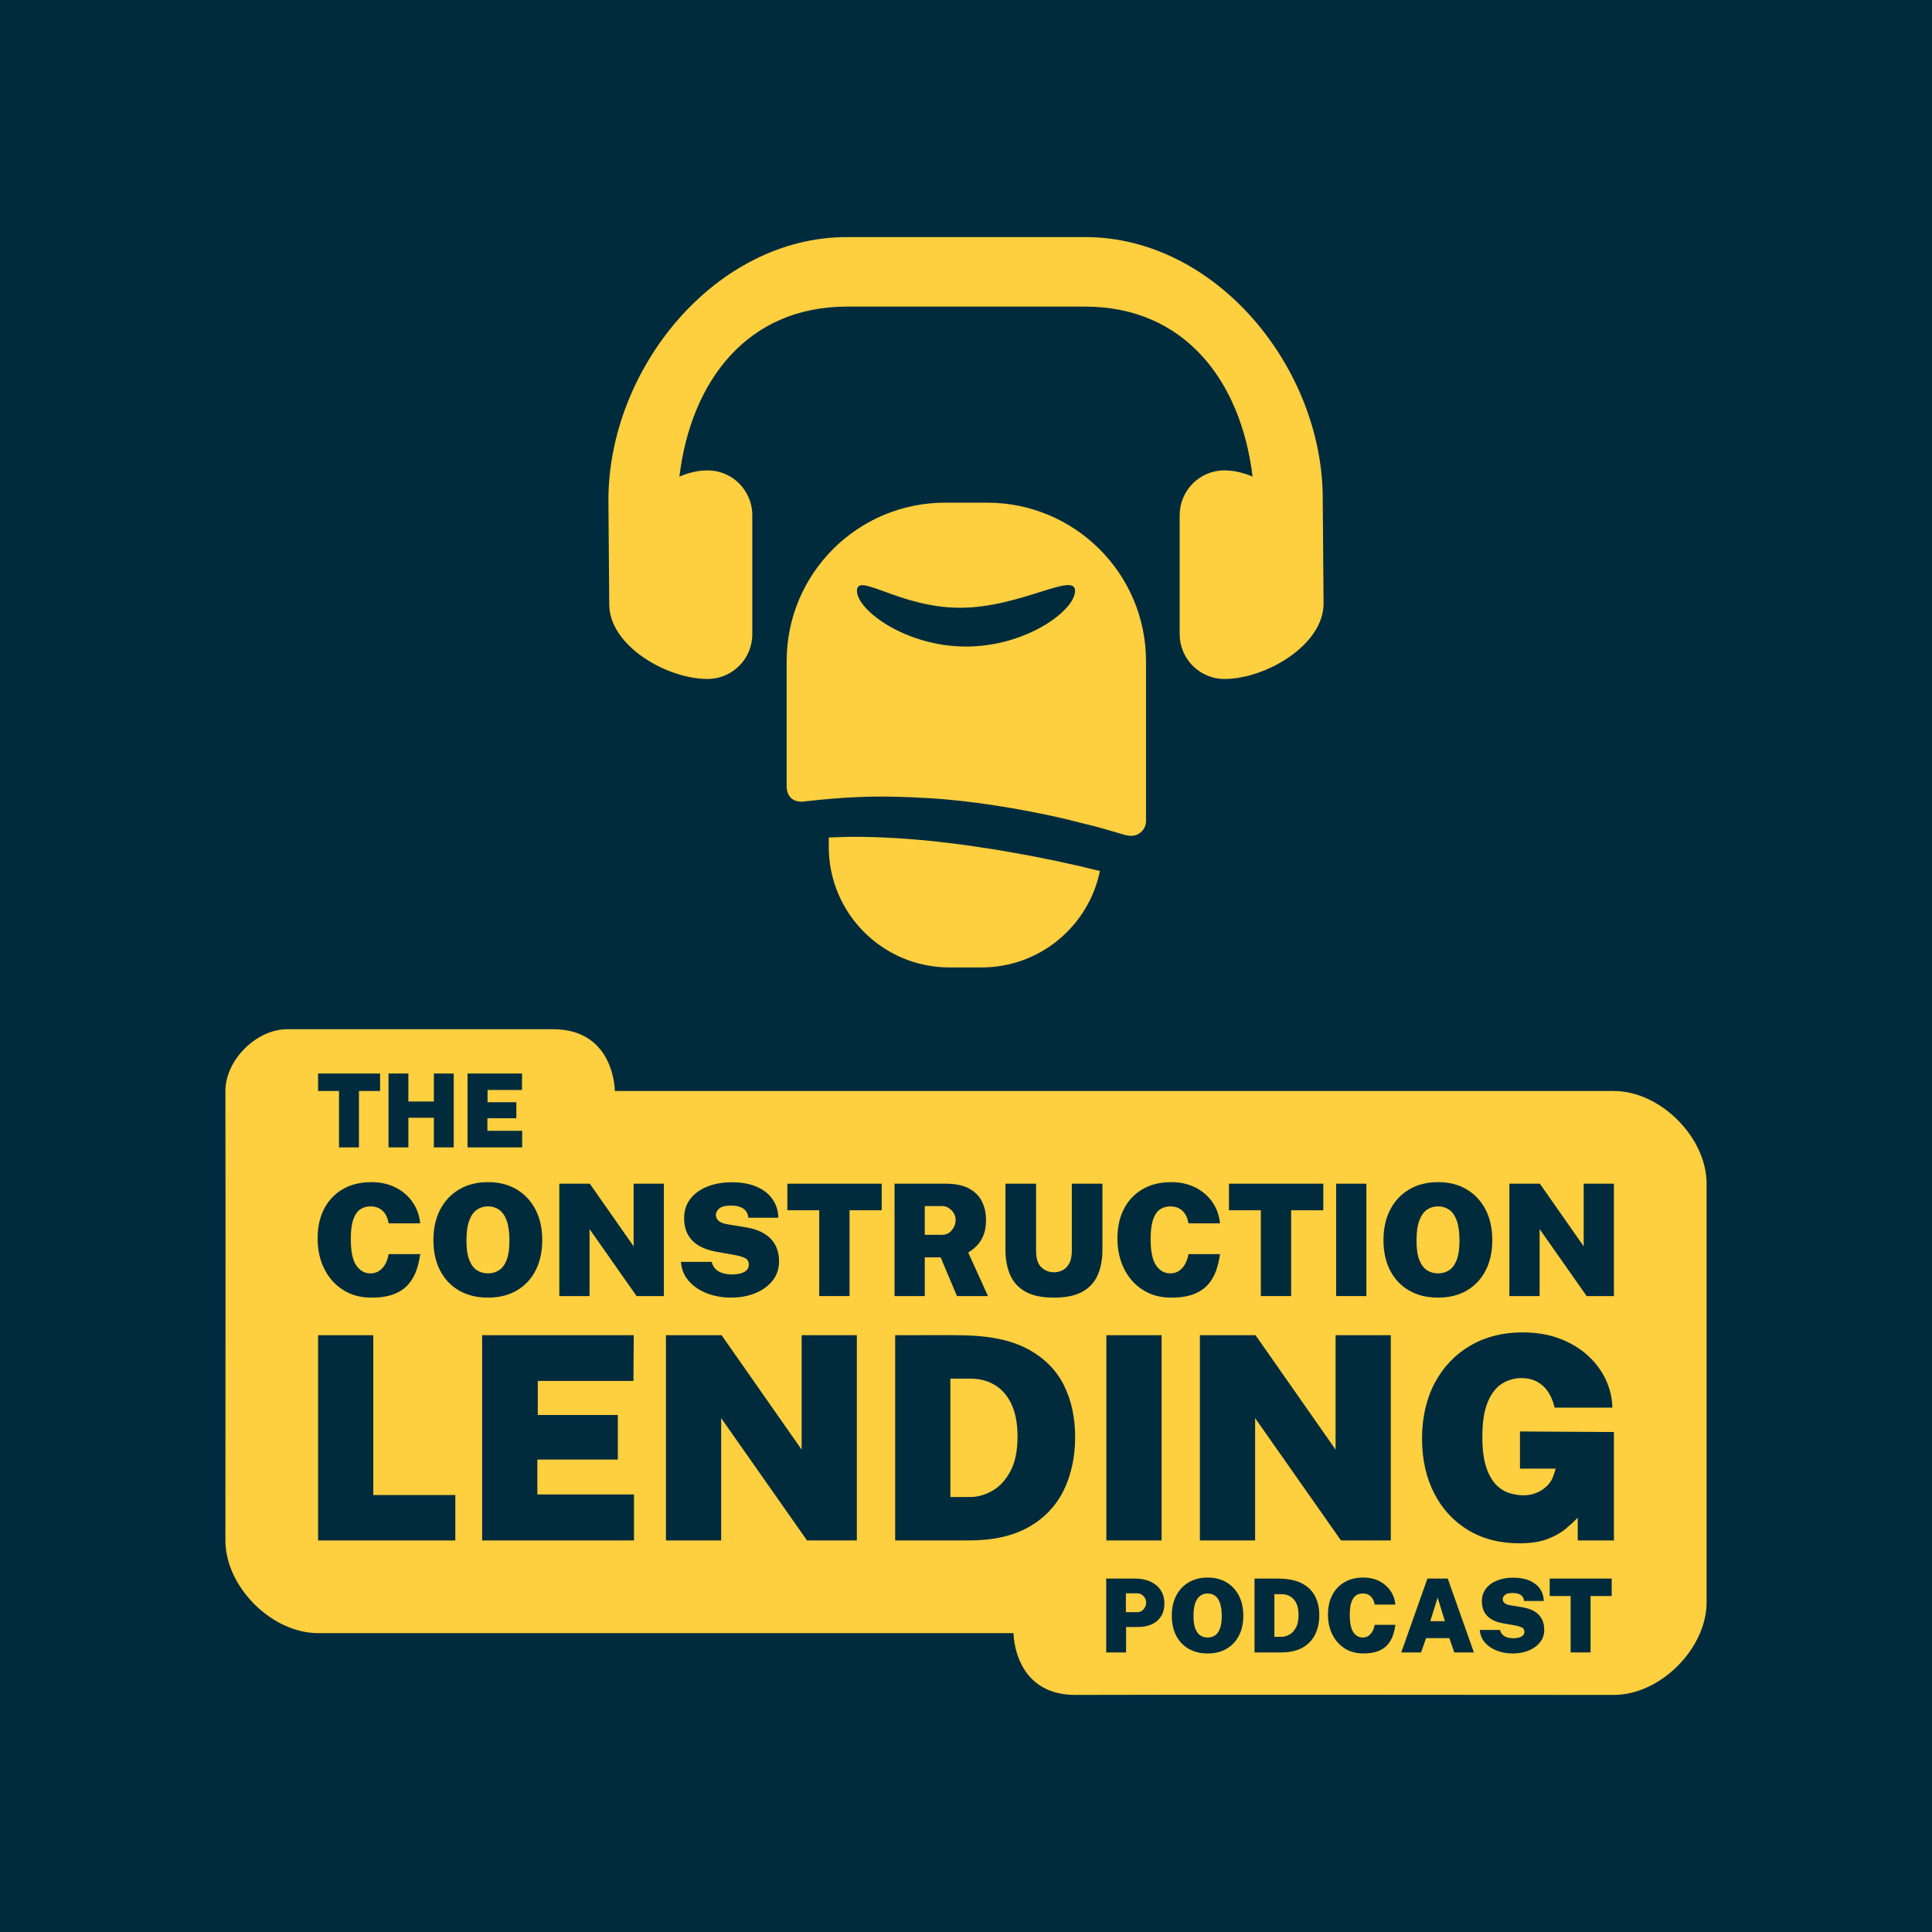
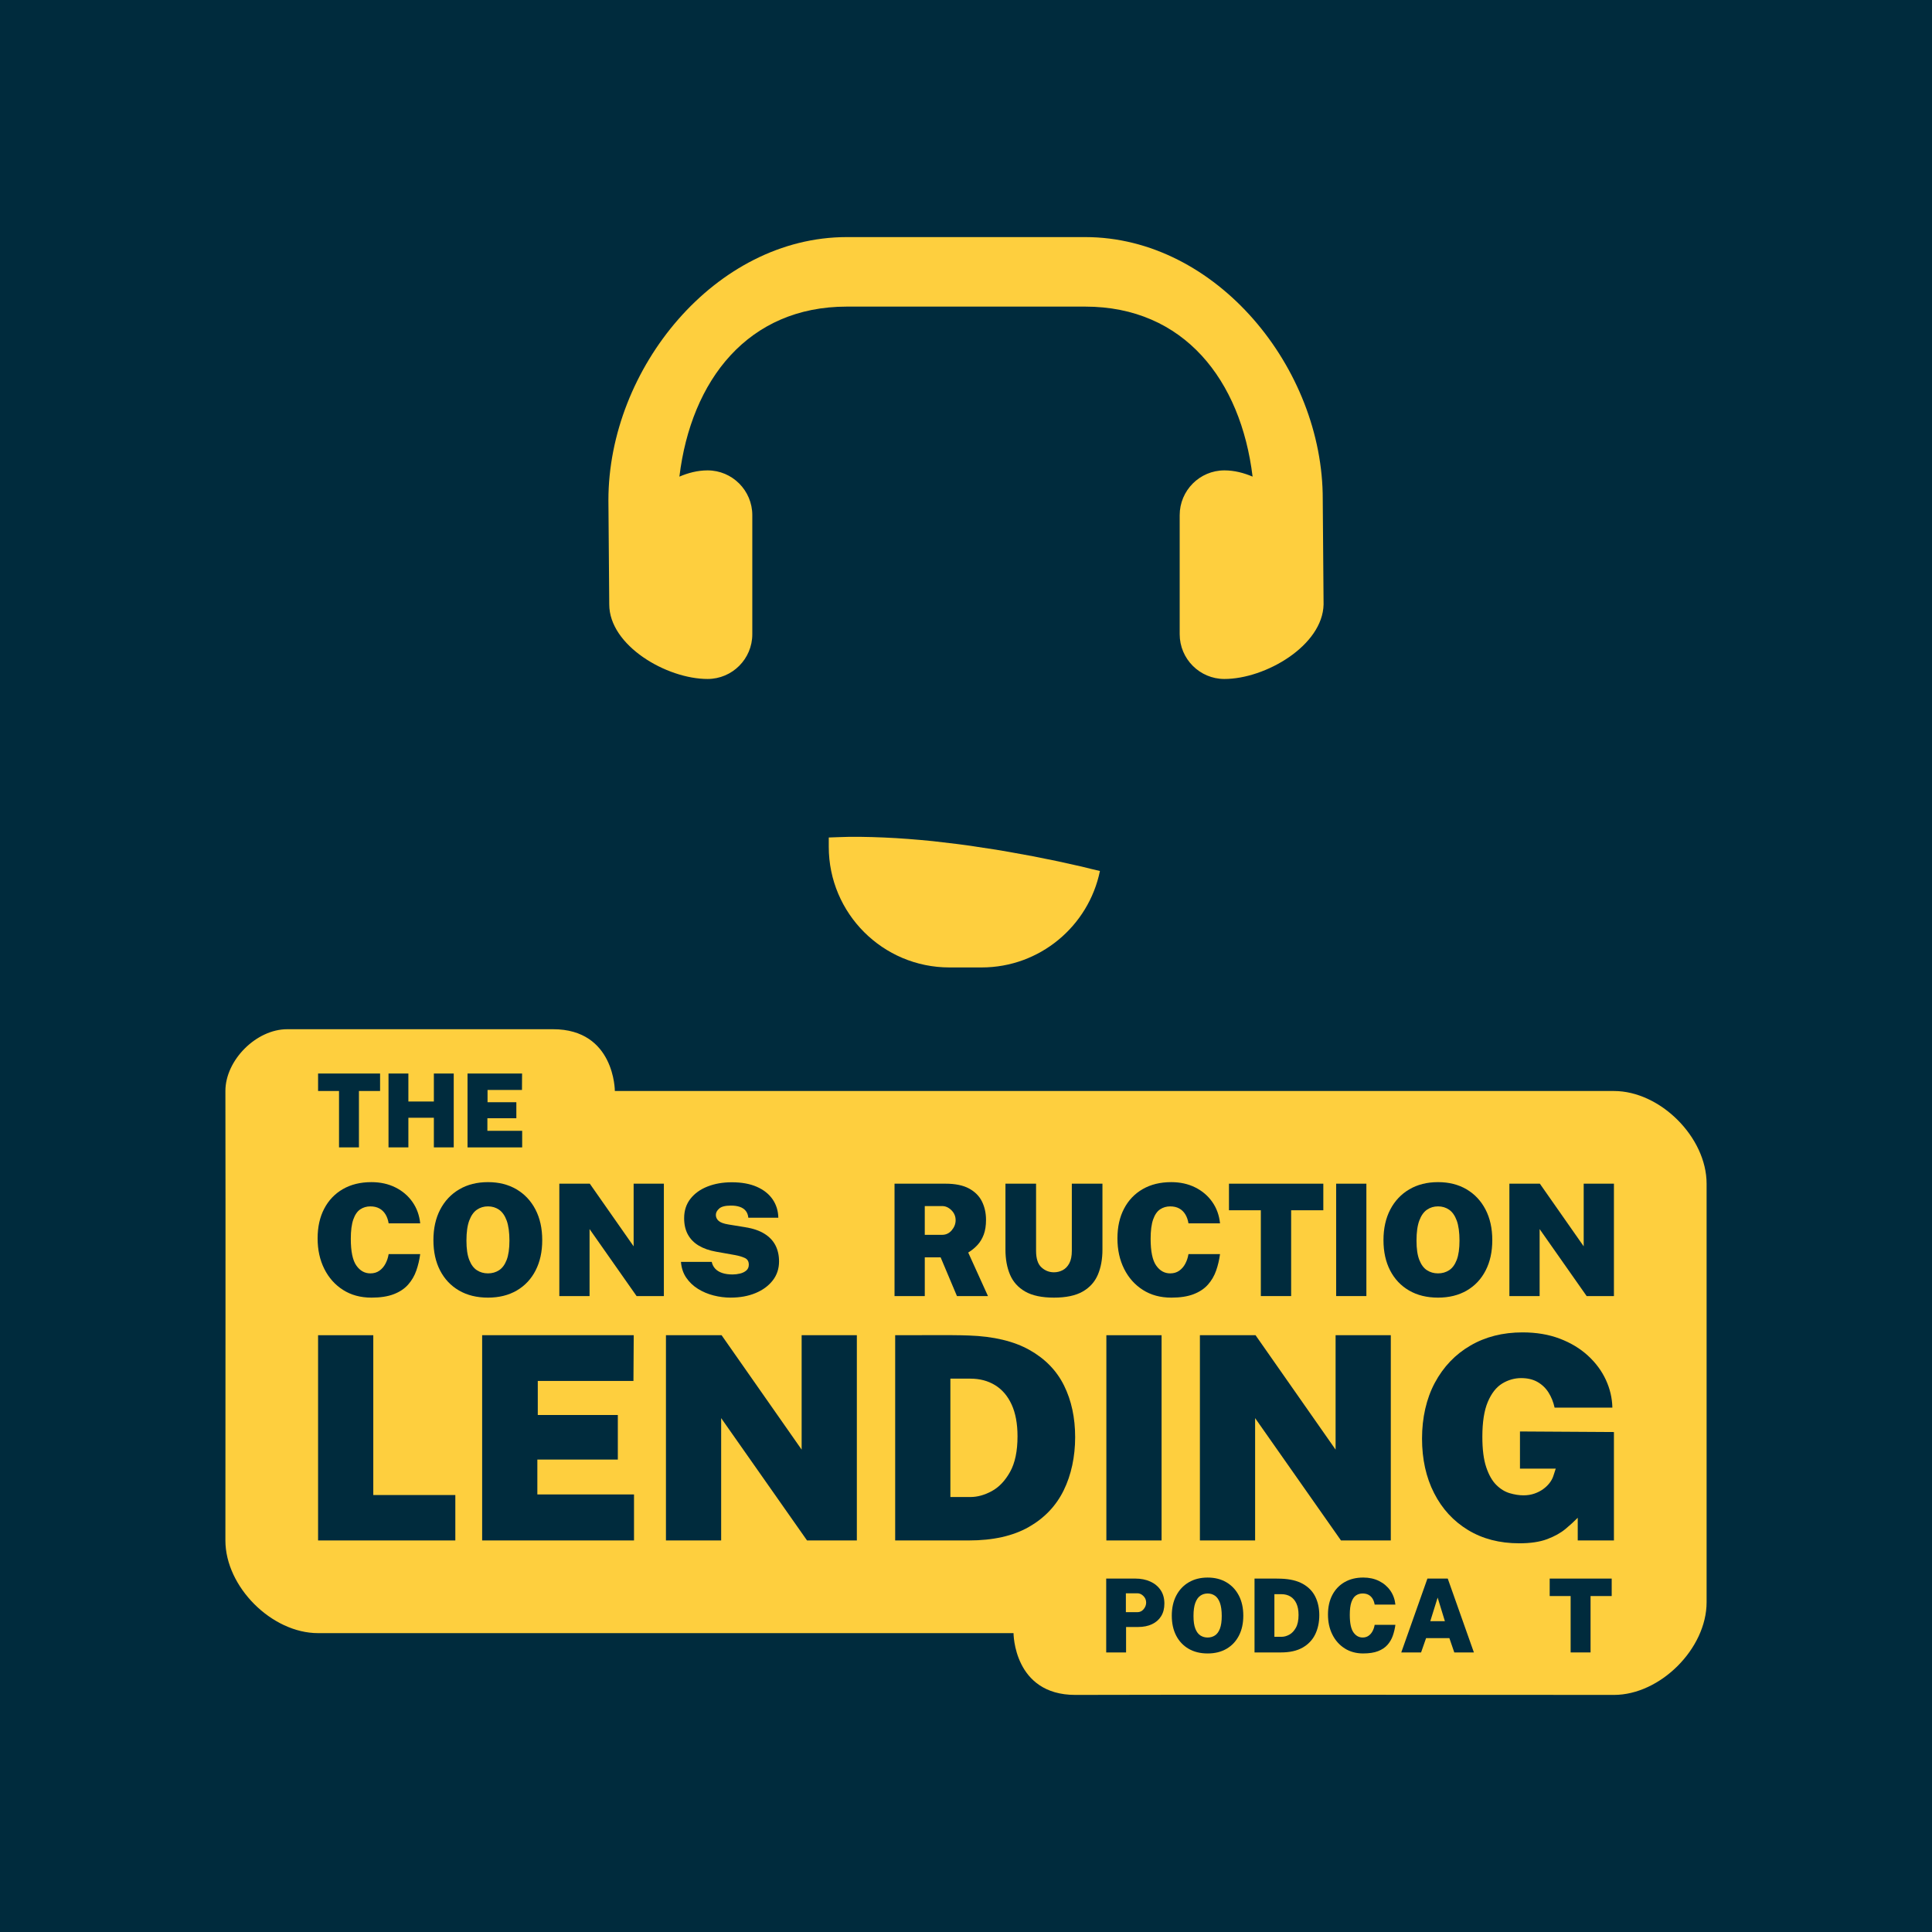
<svg xmlns="http://www.w3.org/2000/svg" id="a" width="3000" height="3000" viewBox="0 0 3000 3000">
  <rect width="3000" height="3000" style="fill:#002b3d; stroke-width:0px;" />
  <path d="M2650,1838.02c0-71.95-71.95-143.91-143.91-143.91-536.41-.08-1551.35,0-1551.35,0,0,0,0-95.94-95.94-95.94h-412.86c-47.97,0-95.94,47.97-95.94,95.94.42,235.24,0,468.63,0,697.9,0,71.95,71.95,143.91,143.91,143.91,46.25,0,1079.89,0,1079.89,0,0,0,0,95.94,95.94,95.94,166.49-.68,667.48,0,836.35,0,71.95,0,143.91-71.95,143.91-143.91v-649.93Z" style="fill:#fecf3e; stroke-width:0px;" />
  <path d="M526.43,1781.64v-87.56h-32.52v-27.12h96.28v27.12h-32.83v87.56h-30.93Z" style="fill:#002b3d; stroke-width:0px;" />
  <path d="M603.28,1781.64v-114.68h30.85v43.46h39.57v-43.46h30.85v114.68h-30.85v-46h-39.57v46h-30.85Z" style="fill:#002b3d; stroke-width:0px;" />
  <path d="M725.97,1781.64v-114.68h84.71l-.16,25.54h-53.46v19.03h44.73v24.9h-44.97v19.51h54.01v25.7h-84.86Z" style="fill:#002b3d; stroke-width:0px;" />
  <path d="M1717.71,2565.89v-114.68h45.37c8.46,0,16.09,1.51,22.88,4.52,6.79,3.01,12.17,7.41,16.14,13.2,3.97,5.79,5.95,12.84,5.95,21.14,0,7.56-1.66,14.05-5,19.47-3.33,5.42-8.06,9.58-14.2,12.49-6.13,2.91-13.4,4.36-21.81,4.36h-18.48v39.5h-30.85ZM1748.25,2503.39h17.85c3.91,0,7.16-1.56,9.75-4.68,2.59-3.12,3.89-6.53,3.89-10.23,0-3.96-1.42-7.36-4.24-10.19-2.83-2.83-5.96-4.24-9.4-4.24h-17.85v29.34Z" style="fill:#002b3d; stroke-width:0px;" />
  <path d="M1875.22,2567.48c-11.37,0-21.22-2.42-29.54-7.26-8.33-4.84-14.76-11.64-19.31-20.42-4.55-8.78-6.82-19.11-6.82-31.01s2.31-22.35,6.94-31.21c4.63-8.86,11.12-15.73,19.47-20.62,8.36-4.89,18.11-7.34,29.27-7.34s20.81,2.45,29.11,7.34c8.3,4.89,14.75,11.76,19.35,20.62,4.6,8.86,6.9,19.26,6.9,31.21s-2.26,22.17-6.78,30.97c-4.52,8.8-10.93,15.62-19.23,20.46-8.3,4.84-18.08,7.26-29.35,7.26ZM1875.22,2542.73c4.23,0,8-1.07,11.3-3.21,3.31-2.14,5.89-5.66,7.77-10.55,1.88-4.89,2.82-11.46,2.82-19.71s-.94-15.32-2.82-20.42c-1.88-5.1-4.47-8.79-7.77-11.06s-7.07-3.41-11.3-3.41-8,1.14-11.3,3.41c-3.31,2.27-5.91,5.96-7.81,11.06-1.9,5.1-2.85,11.91-2.85,20.42s.95,14.82,2.85,19.71c1.91,4.89,4.51,8.41,7.81,10.55,3.31,2.14,7.07,3.21,11.3,3.21Z" style="fill:#002b3d; stroke-width:0px;" />
  <path d="M1948.02,2565.89v-114.68h6.35c3.38,0,7.31-.01,11.78-.04,4.47-.03,8.82-.03,13.05,0,4.23.03,7.59.09,10.07.2,13.8.48,25.08,3.17,33.83,8.09,8.75,4.92,15.19,11.55,19.31,19.91,4.12,8.35,6.19,17.95,6.19,28.79s-2.14,21.08-6.42,29.78c-4.29,8.7-10.82,15.53-19.59,20.5-8.78,4.97-19.93,7.46-33.47,7.46h-41.08ZM1978.88,2541.62h11.18c3.91,0,7.89-1.1,11.94-3.29,4.04-2.19,7.45-5.78,10.23-10.75s4.16-11.61,4.16-19.91c0-7.03-1.1-12.94-3.29-17.73-2.2-4.78-5.27-8.39-9.24-10.83-3.97-2.43-8.57-3.65-13.8-3.65h-11.18v66.14Z" style="fill:#002b3d; stroke-width:0px;" />
  <path d="M2116.95,2567.48c-11.05,0-20.69-2.62-28.91-7.85-8.22-5.23-14.61-12.4-19.15-21.49-4.55-9.09-6.82-19.46-6.82-31.09s2.25-21.74,6.74-30.34c4.5-8.59,10.85-15.25,19.07-19.99,8.22-4.73,17.91-7.1,29.07-7.1,9.1,0,17.24,1.78,24.43,5.35,7.19,3.57,13.01,8.52,17.45,14.83,4.44,6.32,7.08,13.6,7.93,21.85h-32.2c-.58-3.54-1.67-6.61-3.25-9.2-1.59-2.59-3.67-4.59-6.23-5.99-2.57-1.4-5.62-2.1-9.16-2.1-3.86,0-7.3,1.01-10.31,3.01-3.02,2.01-5.38,5.43-7.1,10.27-1.72,4.84-2.58,11.46-2.58,19.87,0,12.74,1.87,21.8,5.63,27.17,3.75,5.37,8.54,8.05,14.35,8.05,3.54,0,6.59-.9,9.16-2.7,2.56-1.8,4.64-4.19,6.23-7.18,1.58-2.99,2.67-6.25,3.25-9.8h32.2c-.79,5.92-2.13,11.55-4,16.89-1.88,5.34-4.65,10.09-8.33,14.24-3.68,4.15-8.55,7.4-14.64,9.76-6.08,2.35-13.69,3.53-22.84,3.53Z" style="fill:#002b3d; stroke-width:0px;" />
  <path d="M2175.88,2565.89l40.61-114.68h31.57l40.6,114.68h-30.45l-7.62-22.21h-36.17l-7.77,22.21h-30.77ZM2220.93,2517.35h22.69l-11.26-36.64-11.42,36.64Z" style="fill:#002b3d; stroke-width:0px;" />
-   <path d="M2348.63,2567.48c-5.92,0-11.78-.74-17.57-2.22-5.79-1.48-11.1-3.73-15.94-6.74-4.84-3.01-8.82-6.81-11.94-11.38-3.12-4.57-4.91-9.95-5.39-16.14h31.41c.58,2.7,1.75,5,3.49,6.9,1.75,1.9,4.11,3.37,7.1,4.4,2.99,1.03,6.57,1.55,10.75,1.55,2.48,0,5-.3,7.53-.91,2.54-.61,4.67-1.64,6.39-3.09,1.72-1.45,2.58-3.45,2.58-5.99,0-3.33-1.38-5.62-4.12-6.86-2.75-1.24-6-2.21-9.76-2.89l-19.59-3.49c-6.82-1.22-12.67-3.27-17.53-6.15-4.86-2.88-8.58-6.65-11.14-11.3-2.56-4.65-3.85-10.23-3.85-16.73,0-7.72,2.14-14.31,6.42-19.79,4.28-5.47,10.1-9.65,17.45-12.53,7.35-2.88,15.6-4.32,24.75-4.32,9.99,0,18.49,1.53,25.5,4.6,7,3.07,12.39,7.32,16.14,12.77,3.75,5.45,5.71,11.71,5.87,18.8h-30.61c-.32-2.91-1.22-5.26-2.7-7.06-1.48-1.8-3.48-3.13-5.99-4.01s-5.54-1.31-9.08-1.31c-5.71,0-9.7,1.01-11.98,3.02-2.28,2.01-3.41,4.18-3.41,6.5s.94,4.4,2.82,6.07c1.88,1.67,5.22,2.9,10.03,3.69l17.06,2.78c7.98,1.27,14.52,3.49,19.63,6.66,5.1,3.17,8.87,7.14,11.3,11.9,2.43,4.76,3.65,10.21,3.65,16.34,0,7.45-2.16,13.95-6.47,19.47-4.31,5.52-10.16,9.82-17.56,12.89-7.4,3.07-15.81,4.6-25.22,4.6Z" style="fill:#002b3d; stroke-width:0px;" />
  <path d="M2438.88,2565.89v-87.56h-32.52v-27.12h96.28v27.12h-32.83v87.56h-30.93Z" style="fill:#002b3d; stroke-width:0px;" />
  <path d="M576.71,2014.95c-16.82,0-31.48-3.98-43.99-11.95-12.51-7.96-22.23-18.87-29.15-32.71-6.92-13.84-10.38-29.61-10.38-47.31s3.42-33.09,10.26-46.16c6.84-13.07,16.51-23.21,29.02-30.41,12.51-7.2,27.25-10.8,44.23-10.8,13.84,0,26.23,2.72,37.17,8.15,10.94,5.43,19.79,12.96,26.55,22.57s10.78,20.7,12.07,33.25h-49c-.89-5.39-2.54-10.06-4.95-14-2.42-3.94-5.57-6.98-9.47-9.11-3.9-2.13-8.55-3.2-13.94-3.2-5.87,0-11.1,1.53-15.69,4.59-4.59,3.06-8.19,8.27-10.8,15.63-2.61,7.36-3.92,17.44-3.92,30.23,0,19.39,2.86,33.17,8.57,41.33,5.71,8.17,12.99,12.25,21.84,12.25,5.39,0,10.04-1.37,13.94-4.1,3.9-2.73,7.06-6.38,9.47-10.92,2.41-4.54,4.06-9.51,4.95-14.9h49c-1.21,9.01-3.24,17.58-6.09,25.71-2.86,8.13-7.08,15.35-12.67,21.66-5.59,6.32-13.01,11.27-22.27,14.84-9.25,3.58-20.84,5.37-34.76,5.37Z" style="fill:#002b3d; stroke-width:0px;" />
  <path d="M757.73,2014.95c-17.3,0-32.28-3.68-44.96-11.04-12.67-7.36-22.47-17.72-29.39-31.08-6.92-13.36-10.38-29.09-10.38-47.19s3.52-34.01,10.56-47.49c7.04-13.48,16.92-23.94,29.63-31.38,12.71-7.44,27.56-11.16,44.53-11.16s31.66,3.72,44.29,11.16c12.63,7.44,22.45,17.9,29.45,31.38,7,13.48,10.5,29.31,10.5,47.49s-3.44,33.73-10.32,47.13c-6.88,13.4-16.64,23.78-29.27,31.14-12.63,7.36-27.52,11.04-44.65,11.04ZM757.73,1977.29c6.44,0,12.17-1.63,17.2-4.89,5.03-3.26,8.97-8.61,11.83-16.05,2.85-7.44,4.29-17.44,4.29-29.99s-1.43-23.31-4.29-31.08c-2.86-7.76-6.8-13.38-11.83-16.84-5.03-3.46-10.76-5.19-17.2-5.19s-12.17,1.73-17.2,5.19c-5.03,3.46-8.99,9.07-11.89,16.84-2.89,7.77-4.34,18.12-4.34,31.08s1.45,22.55,4.34,29.99c2.9,7.44,6.86,12.79,11.89,16.05,5.03,3.26,10.76,4.89,17.2,4.89Z" style="fill:#002b3d; stroke-width:0px;" />
  <path d="M868.52,2012.53v-174.51h47.31l68.07,97.27v-97.27h46.95v174.51h-42.36l-73.02-104.03v104.03h-46.95Z" style="fill:#002b3d; stroke-width:0px;" />
  <path d="M1134.75,2014.95c-9.01,0-17.92-1.13-26.73-3.38-8.81-2.25-16.9-5.67-24.26-10.26-7.36-4.59-13.42-10.36-18.17-17.32-4.75-6.96-7.48-15.15-8.21-24.56h47.79c.88,4.1,2.65,7.6,5.31,10.5,2.65,2.9,6.25,5.13,10.8,6.7,4.55,1.57,10,2.35,16.35,2.35,3.78,0,7.6-.46,11.46-1.39,3.86-.92,7.1-2.49,9.72-4.71,2.61-2.21,3.92-5.25,3.92-9.11,0-5.07-2.09-8.55-6.28-10.44-4.18-1.89-9.13-3.36-14.84-4.41l-29.81-5.31c-10.38-1.85-19.27-4.97-26.67-9.35-7.4-4.38-13.05-10.12-16.96-17.2-3.9-7.08-5.85-15.57-5.85-25.47,0-11.75,3.26-21.78,9.78-30.11,6.52-8.33,15.36-14.68,26.55-19.07,11.18-4.38,23.73-6.58,37.65-6.58,15.21,0,28.14,2.34,38.8,7,10.66,4.67,18.84,11.14,24.56,19.43,5.71,8.29,8.69,17.82,8.93,28.6h-46.58c-.48-4.42-1.85-8-4.1-10.74-2.25-2.73-5.29-4.77-9.11-6.09-3.82-1.33-8.43-1.99-13.82-1.99-8.69,0-14.77,1.53-18.22,4.59-3.46,3.06-5.19,6.36-5.19,9.9s1.43,6.7,4.28,9.23c2.85,2.54,7.94,4.41,15.27,5.61l25.95,4.22c12.15,1.93,22.1,5.31,29.87,10.14,7.77,4.83,13.5,10.86,17.2,18.1,3.7,7.24,5.55,15.53,5.55,24.86,0,11.35-3.28,21.22-9.84,29.63-6.56,8.41-15.47,14.95-26.73,19.61-11.26,4.67-24.06,7-38.38,7Z" style="fill:#002b3d; stroke-width:0px;" />
-   <path d="M1272.09,2012.53v-133.24h-49.48v-41.27h146.51v41.27h-49.96v133.24h-47.07Z" style="fill:#002b3d; stroke-width:0px;" />
  <path d="M1389.03,2012.53v-174.51h79.17c15.13,0,27.29,2.5,36.51,7.48,9.21,4.99,15.91,11.73,20.1,20.21,4.18,8.49,6.27,18,6.27,28.54,0,8.93-1.19,16.56-3.56,22.87-2.38,6.32-5.63,11.71-9.78,16.17-4.14,4.47-8.91,8.35-14.3,11.65l30.66,67.58h-48.16l-25.34-60.1h-24.62v60.1h-46.95ZM1435.98,1917.43h26.91c6.03,0,11.04-2.37,15.03-7.12,3.98-4.75,5.97-9.94,5.97-15.57,0-6.03-2.17-11.2-6.52-15.51-4.35-4.3-9.17-6.46-14.48-6.46h-26.91v44.65Z" style="fill:#002b3d; stroke-width:0px;" />
  <path d="M1636.56,2014.95c-18.75,0-33.61-3.14-44.59-9.41-10.98-6.28-18.85-15.01-23.59-26.19-4.75-11.18-7.12-24.18-7.12-38.98v-102.34h47.55v104.27c0,12.07,2.79,20.64,8.39,25.71,5.59,5.07,12.05,7.6,19.37,7.6,4.83,0,9.35-1.11,13.58-3.32s7.64-5.75,10.26-10.62c2.61-4.87,3.92-11.32,3.92-19.37v-104.27h47.55v102.34c0,14.8-2.37,27.8-7.12,38.98-4.75,11.18-12.61,19.91-23.59,26.19-10.98,6.28-25.85,9.41-44.59,9.41Z" style="fill:#002b3d; stroke-width:0px;" />
  <path d="M1818.67,2014.95c-16.82,0-31.48-3.98-43.99-11.95-12.51-7.96-22.23-18.87-29.15-32.71-6.92-13.84-10.38-29.61-10.38-47.31s3.42-33.09,10.26-46.16c6.84-13.07,16.51-23.21,29.02-30.41,12.51-7.2,27.25-10.8,44.23-10.8,13.84,0,26.23,2.72,37.17,8.15,10.94,5.43,19.79,12.96,26.55,22.57,6.76,9.61,10.78,20.7,12.07,33.25h-49c-.89-5.39-2.54-10.06-4.95-14-2.42-3.94-5.57-6.98-9.47-9.11-3.9-2.13-8.55-3.2-13.94-3.2-5.87,0-11.1,1.53-15.69,4.59-4.59,3.06-8.19,8.27-10.8,15.63-2.61,7.36-3.92,17.44-3.92,30.23,0,19.39,2.86,33.17,8.57,41.33,5.71,8.17,12.99,12.25,21.84,12.25,5.39,0,10.04-1.37,13.94-4.1,3.9-2.73,7.06-6.38,9.47-10.92,2.41-4.54,4.06-9.51,4.95-14.9h49c-1.21,9.01-3.24,17.58-6.09,25.71-2.86,8.13-7.08,15.35-12.67,21.66-5.59,6.32-13.01,11.27-22.27,14.84-9.25,3.58-20.84,5.37-34.76,5.37Z" style="fill:#002b3d; stroke-width:0px;" />
  <path d="M1957.82,2012.53v-133.24h-49.48v-41.27h146.51v41.27h-49.96v133.24h-47.07Z" style="fill:#002b3d; stroke-width:0px;" />
  <path d="M2074.76,2012.53v-174.51h46.95v174.51h-46.95Z" style="fill:#002b3d; stroke-width:0px;" />
  <path d="M2232.98,2014.95c-17.3,0-32.28-3.68-44.96-11.04-12.67-7.36-22.47-17.72-29.39-31.08-6.92-13.36-10.38-29.09-10.38-47.19s3.52-34.01,10.56-47.49c7.04-13.48,16.92-23.94,29.63-31.38,12.71-7.44,27.56-11.16,44.53-11.16s31.66,3.72,44.29,11.16c12.63,7.44,22.45,17.9,29.45,31.38,7,13.48,10.5,29.31,10.5,47.49s-3.44,33.73-10.32,47.13c-6.88,13.4-16.64,23.78-29.27,31.14-12.63,7.36-27.52,11.04-44.65,11.04ZM2232.98,1977.29c6.44,0,12.17-1.63,17.2-4.89,5.03-3.26,8.97-8.61,11.83-16.05,2.85-7.44,4.29-17.44,4.29-29.99s-1.43-23.31-4.29-31.08c-2.86-7.76-6.8-13.38-11.83-16.84-5.03-3.46-10.76-5.19-17.2-5.19s-12.17,1.73-17.2,5.19c-5.03,3.46-8.99,9.07-11.89,16.84-2.89,7.77-4.34,18.12-4.34,31.08s1.45,22.55,4.34,29.99c2.9,7.44,6.86,12.79,11.89,16.05,5.03,3.26,10.76,4.89,17.2,4.89Z" style="fill:#002b3d; stroke-width:0px;" />
  <path d="M2343.77,2012.53v-174.51h47.31l68.07,97.27v-97.27h46.95v174.51h-42.36l-73.02-104.03v104.03h-46.95Z" style="fill:#002b3d; stroke-width:0px;" />
  <path d="M493.91,2392.01v-318.69h85.73v248.16h127.39v70.53h-213.12Z" style="fill:#002b3d; stroke-width:0px;" />
  <path d="M748.68,2392.01v-318.69h235.38l-.44,70.97h-148.55v52.89h124.3v69.2h-124.97v54.22h150.09v71.41h-235.82Z" style="fill:#002b3d; stroke-width:0px;" />
  <path d="M1034.08,2392.01v-318.69h86.4l124.3,177.64v-177.64h85.73v318.69h-77.36l-133.34-189.98v189.98h-85.73Z" style="fill:#002b3d; stroke-width:0px;" />
  <path d="M1390.02,2392.01v-318.69h17.63c9.4,0,20.31-.03,32.73-.11,12.42-.07,24.5-.07,36.26,0,11.75.08,21.08.26,27.99.55,38.35,1.32,69.68,8.82,94,22.48,24.32,13.66,42.2,32.11,53.67,55.32,11.46,23.22,17.19,49.89,17.19,80s-5.95,58.59-17.85,82.76c-11.9,24.17-30.05,43.16-54.44,56.97-24.39,13.81-55.39,20.72-93,20.72h-114.17ZM1475.75,2324.57h31.08c10.87,0,21.93-3.05,33.17-9.15,11.24-6.09,20.72-16.05,28.43-29.86,7.71-13.81,11.57-32.25,11.57-55.32,0-19.54-3.05-35.96-9.14-49.26-6.1-13.3-14.66-23.32-25.68-30.08-11.02-6.76-23.8-10.14-38.35-10.14h-31.08v183.81Z" style="fill:#002b3d; stroke-width:0px;" />
  <path d="M1717.96,2392.01v-318.69h85.73v318.69h-85.73Z" style="fill:#002b3d; stroke-width:0px;" />
  <path d="M1863.2,2392.01v-318.69h86.4l124.3,177.64v-177.64h85.73v318.69h-77.36l-133.34-189.98v189.98h-85.73Z" style="fill:#002b3d; stroke-width:0px;" />
  <path d="M2358.87,2396.42c-30.27,0-56.72-6.87-79.34-20.61-22.63-13.74-40.19-32.84-52.67-57.3-12.49-24.47-18.74-52.71-18.74-84.74s6.65-61.96,19.95-86.72c13.3-24.76,31.66-43.97,55.1-57.63,23.43-13.66,50.43-20.5,80.99-20.5,21.45,0,40.7,3.23,57.74,9.7,17.04,6.47,31.63,15.24,43.75,26.34,12.12,11.09,21.41,23.62,27.88,37.58,6.46,13.96,9.84,28.36,10.14,43.2h-89.7c-1.91-8.67-5.04-16.45-9.37-23.36-4.34-6.9-10.03-12.38-17.08-16.42-7.05-4.04-15.58-6.06-25.57-6.06s-20.24,2.83-29.42,8.49c-9.18,5.66-16.6,15.13-22.26,28.43-5.66,13.3-8.48,31.41-8.48,54.33,0,19.54,2.02,35.3,6.06,47.27,4.04,11.98,9.26,21.12,15.65,27.44,6.39,6.32,13.33,10.58,20.83,12.78,7.49,2.2,14.62,3.31,21.38,3.31,6.02,0,11.61-.88,16.75-2.64,5.14-1.76,9.7-4.08,13.66-6.94,3.97-2.86,7.31-6.06,10.03-9.59,2.72-3.53,4.66-7.13,5.84-10.8l3.75-11.46h-55.54v-57.74l145.9.88v168.38h-56.2v-35.26c-5.29,5.44-11.65,11.24-19.06,17.41-7.42,6.17-16.86,11.43-28.32,15.76-11.46,4.33-26.01,6.5-43.64,6.5Z" style="fill:#002b3d; stroke-width:0px;" />
  <path d="M1680.16,1345.75c-12.35-2.57-24.71-5.66-37.06-8.24-12.35-2.57-25.22-5.15-38.09-7.72-25.74-4.63-51.99-9.78-78.24-13.38-12.87-2.06-26.25-4.12-39.12-5.66-12.87-1.54-26.25-3.09-39.12-4.63-25.74-2.57-51.48-4.63-76.18-5.66-24.71-1.03-48.9-1.54-71.55-.51-4.63,0-9.27.51-13.9.51v14.41c0,103.47,83.91,187.37,187.37,187.37h49.93c90.6,0,166.27-64.34,183.77-149.79-8.75-2.06-18.02-4.12-27.8-6.69Z" style="fill:#fecf3e; stroke-width:0px;" />
-   <path d="M1532.94,780.55h-65.37c-135.9,0-246.05,110.16-246.05,246.05v195.09c0,1.54,0,23.16,23.16,23.16,1.54,0,3.09,0,5.15-.51,28.83-3.09,55.08-5.66,83.91-6.69,34.49-1.54,70.01-.51,105.52,1.54,36.03,2.06,72.07,6.18,108.1,11.84,36.03,5.66,71.55,12.35,106.55,20.59,17.5,4.12,34.49,8.75,51.48,12.87,14.41,4.12,28.83,8.24,42.72,12.35,2.57.51,5.15,1.03,8.24,1.03,12.87,0,23.16-10.3,23.16-23.16v-248.11c0-135.9-110.67-246.05-246.57-246.05ZM1500,1003.95c-93.69,0-169.35-56.62-169.35-86.48s66.4,26.25,160.09,26.25,178.62-56.62,178.62-26.25-75.67,86.48-169.35,86.48Z" style="fill:#fecf3e; stroke-width:0px;" />
  <path d="M2053.95,775.64c.72-203.58-165.14-407.49-368.87-407.49h-370.17c-204.18,0-370.17,204.34-370.17,408.52l1.3,161.86c0,63.89,88.96,115.77,152.73,115.77,38.32,0,69.41-31.24,69.41-69.41v-184.93c0-38.32-31.09-69.56-69.41-69.56-15.66,0-30.24,3.92-43.8,9.7,18.2-149.81,106.52-264.01,259.94-264.01h370.17c153.42,0,241.74,114.2,259.94,263.98-13.56-5.72-28.14-9.67-43.8-9.67-38.32,0-69.41,31.24-69.41,69.56v184.84c0,38.32,31.12,69.5,69.41,69.5,63.77,0,152.73-51.9,154.03-115.83,0,0-1.3-162.52-1.3-162.82Z" style="fill:#fecf3e; stroke-width:0px;" />
</svg>